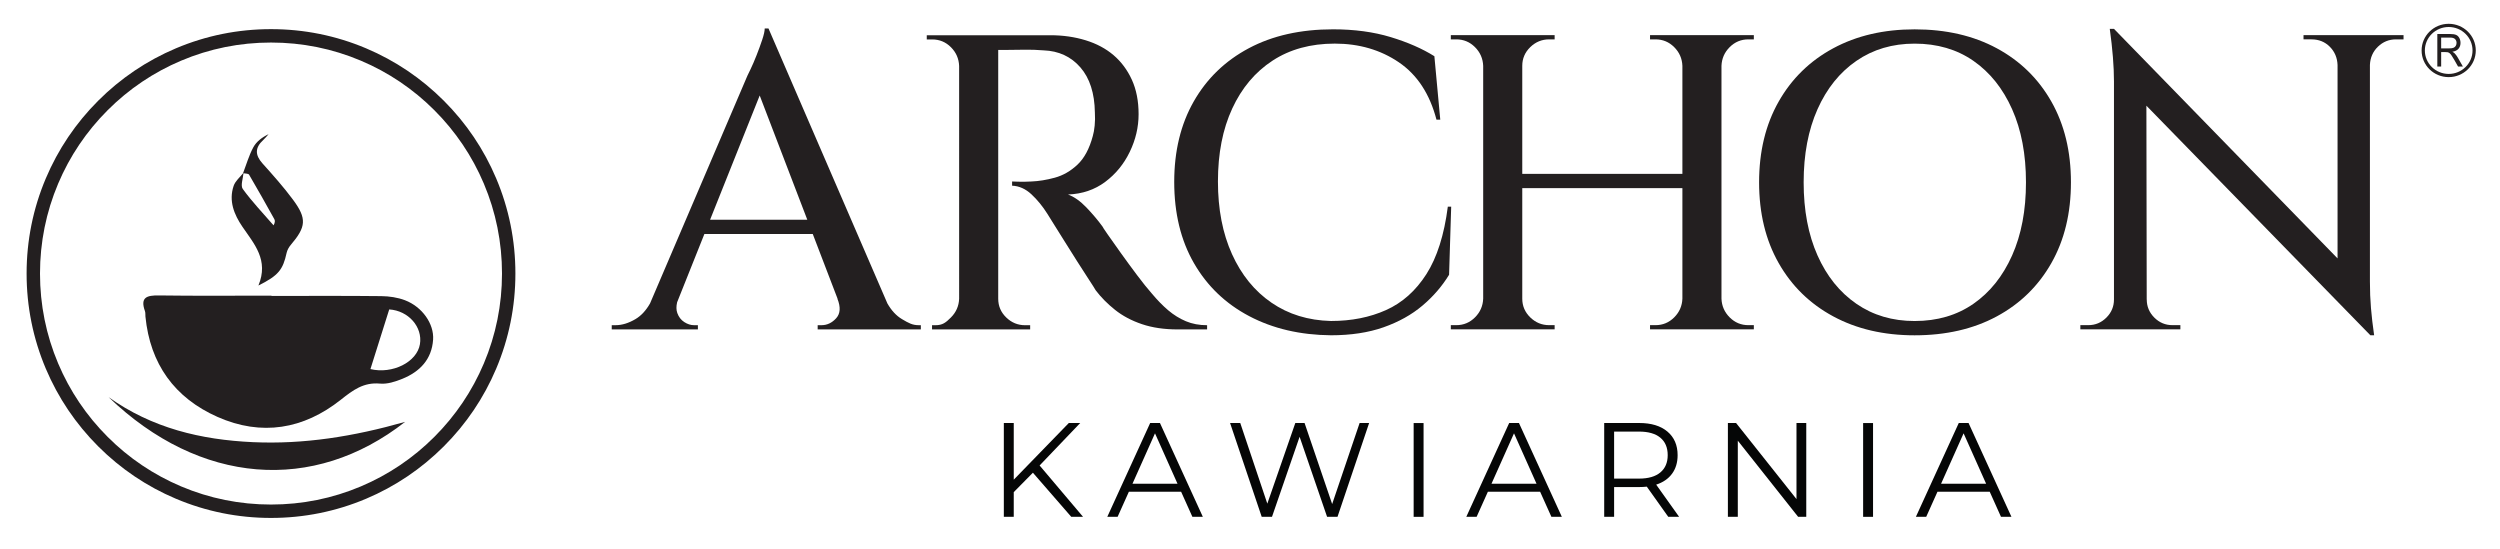
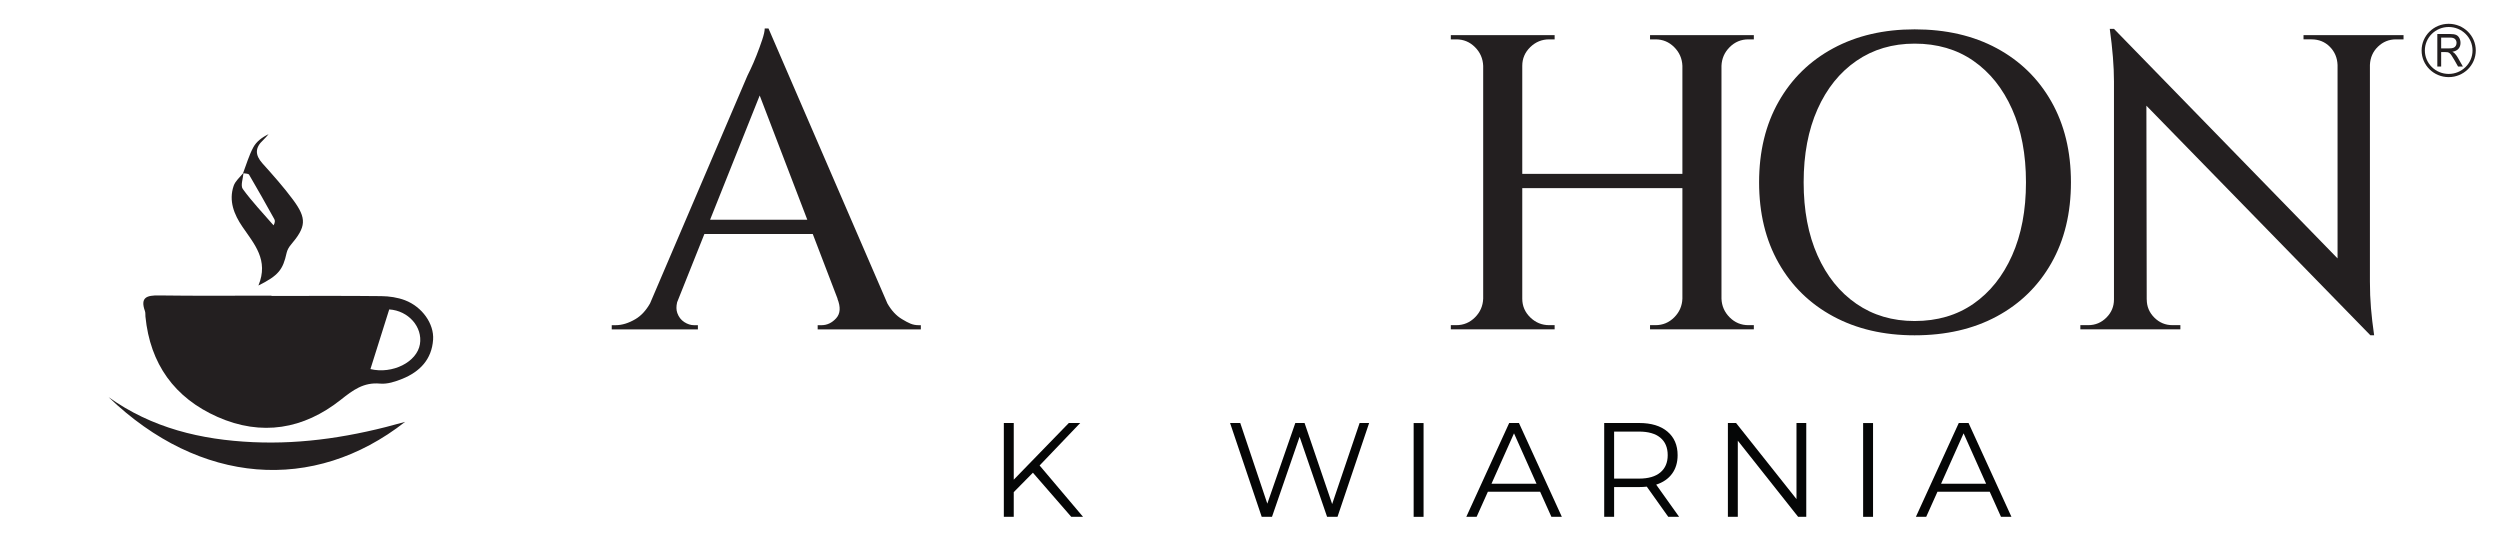
<svg xmlns="http://www.w3.org/2000/svg" xmlns:ns1="http://sodipodi.sourceforge.net/DTD/sodipodi-0.dtd" xmlns:ns2="http://www.inkscape.org/namespaces/inkscape" version="1.1" id="svg1" width="4373.263" height="961.095" viewBox="0 0 4373.263 961.095" ns1:docname="Archon_kawiarnia logo 04.25.svg" ns2:version="1.3 (0e150ed6c4, 2023-07-21)">
  <defs id="defs1">
    <clipPath clipPathUnits="userSpaceOnUse" id="clipPath2">
      <path d="M 0,903.855 H 3491.137 V 0 H 0 Z" transform="translate(-1067.733,-578.06)" id="path2" />
    </clipPath>
    <clipPath clipPathUnits="userSpaceOnUse" id="clipPath4">
      <path d="M 0,903.855 H 3491.137 V 0 H 0 Z" transform="translate(-1691.942,-444.865)" id="path4" />
    </clipPath>
    <clipPath clipPathUnits="userSpaceOnUse" id="clipPath6">
      <path d="M 0,903.855 H 3491.137 V 0 H 0 Z" transform="translate(-2040.031,-595.157)" id="path6" />
    </clipPath>
    <clipPath clipPathUnits="userSpaceOnUse" id="clipPath8">
      <path d="M 0,903.855 H 3491.137 V 0 H 0 Z" transform="translate(-2405.4,-804.463)" id="path8" />
    </clipPath>
    <clipPath clipPathUnits="userSpaceOnUse" id="clipPath10">
      <path d="M 0,903.855 H 3491.137 V 0 H 0 Z" transform="translate(-2648.017,-445.141)" id="path10" />
    </clipPath>
    <clipPath clipPathUnits="userSpaceOnUse" id="clipPath12">
-       <path d="M 0,903.855 H 3491.137 V 0 H 0 Z" transform="translate(-3245.383,-820.182)" id="path12" />
+       <path d="M 0,903.855 H 3491.137 V 0 H 0 " transform="translate(-3245.383,-820.182)" id="path12" />
    </clipPath>
    <clipPath clipPathUnits="userSpaceOnUse" id="clipPath14">
      <path d="M 0,903.855 H 3491.137 V 0 H 0 Z" transform="translate(-3348.734,-835.082)" id="path14" />
    </clipPath>
    <clipPath clipPathUnits="userSpaceOnUse" id="clipPath16">
      <path d="M 0,903.855 H 3491.137 V 0 H 0 Z" transform="translate(-1491.255,-246.12)" id="path16" />
    </clipPath>
    <clipPath clipPathUnits="userSpaceOnUse" id="clipPath18">
      <path d="M 0,903.855 H 3491.137 V 0 H 0 Z" transform="translate(-1680.963,-231.703)" id="path18" />
    </clipPath>
    <clipPath clipPathUnits="userSpaceOnUse" id="clipPath20">
      <path d="M 0,903.855 H 3491.137 V 0 H 0 Z" transform="translate(-1932.38,-311.348)" id="path20" />
    </clipPath>
    <clipPath clipPathUnits="userSpaceOnUse" id="clipPath22">
      <path d="M 0,903.855 H 3491.137 V 0 H 0 Z" id="path22" />
    </clipPath>
    <clipPath clipPathUnits="userSpaceOnUse" id="clipPath24">
      <path d="M 0,903.855 H 3491.137 V 0 H 0 Z" transform="translate(-2151.972,-231.703)" id="path24" />
    </clipPath>
    <clipPath clipPathUnits="userSpaceOnUse" id="clipPath26">
      <path d="M 0,903.855 H 3491.137 V 0 H 0 Z" transform="translate(-2314.423,-246.472)" id="path26" />
    </clipPath>
    <clipPath clipPathUnits="userSpaceOnUse" id="clipPath28">
      <path d="M 0,903.855 H 3491.137 V 0 H 0 Z" transform="translate(-2505.886,-311.348)" id="path28" />
    </clipPath>
    <clipPath clipPathUnits="userSpaceOnUse" id="clipPath30">
      <path d="M 0,903.855 H 3491.137 V 0 H 0 Z" id="path30" />
    </clipPath>
    <clipPath clipPathUnits="userSpaceOnUse" id="clipPath32">
      <path d="M 0,903.855 H 3491.137 V 0 H 0 Z" transform="translate(-2741.83,-231.703)" id="path32" />
    </clipPath>
    <clipPath clipPathUnits="userSpaceOnUse" id="clipPath34">
      <path d="M 0,903.855 H 3491.137 V 0 H 0 Z" transform="translate(-491.648,-810.499)" id="path34" />
    </clipPath>
    <clipPath clipPathUnits="userSpaceOnUse" id="clipPath36">
      <path d="M 0,903.855 H 3491.137 V 0 H 0 Z" transform="translate(-687.032,-414.69)" id="path36" />
    </clipPath>
    <clipPath clipPathUnits="userSpaceOnUse" id="clipPath38">
      <path d="M 0,903.855 H 3491.137 V 0 H 0 Z" transform="translate(-278.576,-345.279)" id="path38" />
    </clipPath>
    <clipPath clipPathUnits="userSpaceOnUse" id="clipPath40">
      <path d="M 0,903.855 H 3491.137 V 0 H 0 Z" transform="translate(-455.546,-638.998)" id="path40" />
    </clipPath>
  </defs>
  <ns1:namedview id="namedview1" pagecolor="#ffffff" bordercolor="#000000" borderopacity="0.25" ns2:showpageshadow="2" ns2:pageopacity="0.0" ns2:pagecheckerboard="0" ns2:deskcolor="#d1d1d1" ns2:zoom="0.1598066" ns2:cx="3122.5243" ns2:cy="713.36226" ns2:window-width="1920" ns2:window-height="1017" ns2:window-x="1912" ns2:window-y="-8" ns2:window-maximized="1" ns2:current-layer="layer-MC0">
    <ns2:page x="0" y="0" ns2:label="1" id="page1" width="4373.263" height="961.095" margin="0 11.071 0 0" bleed="0" />
  </ns1:namedview>
  <g id="layer-MC0" ns2:groupmode="layer" ns2:label="Warstwa 1" transform="translate(-181.469,-50.061)">
    <path id="path1" d="M 0,0 65.095,162.997 127.548,0 Z m 273.987,-138.435 c -8.465,0 -13.229,2.662 -22.235,7.996 -7.432,4.392 -13.78,11.269 -19.081,20.545 l -156.03,360.84 h -4.96 c 0,-3.309 -1.105,-8.272 -3.309,-14.893 -2.21,-6.617 -4.687,-13.425 -7.449,-20.405 -2.756,-6.989 -5.334,-12.962 -7.717,-17.925 -2.399,-4.963 -3.777,-7.817 -4.14,-8.548 L -78.783,-109.802 c -5.313,-9.323 -11.682,-16.23 -19.134,-20.637 -9.012,-5.334 -17.744,-7.996 -26.197,-7.996 h -4.966 v -5.516 h 113.069 v 5.516 h -4.966 c -4.414,0 -8.738,1.378 -12.962,4.138 -4.23,2.756 -7.265,6.704 -9.101,11.857 -1.439,4.022 -1.483,8.74 -0.221,14.115 l 35.771,89.571 h 142.223 l 32.544,-84.935 h -0.182 c 4.414,-11.032 3.862,-19.58 -1.657,-25.645 -5.513,-6.068 -11.952,-9.101 -19.3,-9.101 h -4.966 v -5.516 h 135.399 v 5.516 z" style="fill:#231f20;fill-opacity:1;fill-rule:nonzero;stroke:none" transform="matrix(1.333,0,0,-1.333,1423.644,434.393)" clip-path="url(#clipPath2)" />
-     <path id="path3" d="m 0,0 c -8.275,3.49 -15.997,8.272 -23.167,14.34 -7.17,6.065 -14.43,13.512 -21.784,22.336 -5.513,6.249 -11.857,14.15 -19.027,23.717 -7.17,9.555 -14.256,19.208 -21.237,28.954 -6.986,9.739 -12.778,17.925 -17.37,24.545 -4.603,6.618 -6.896,10.108 -6.896,10.479 -5.887,8.082 -12.873,16.354 -20.958,24.819 -8.091,8.453 -16.181,14.15 -24.267,17.096 18.754,0.734 35.025,6.247 48.812,16.547 13.788,10.289 24.54,23.438 32.263,39.433 7.722,15.994 11.584,32.446 11.584,49.364 0,17.278 -2.947,32.349 -8.828,45.225 -5.881,12.867 -13.882,23.622 -23.987,32.265 -10.116,8.635 -22.336,15.166 -36.676,19.579 -14.34,4.411 -29.785,6.618 -46.329,6.618 h -68.392 -7.17 -42.468 -1.657 -42.468 v -5.516 h 7.17 c 9.558,0 17.738,-3.403 24.546,-10.202 6.801,-6.808 10.384,-14.988 10.752,-24.543 V 29.506 c -0.368,-9.564 -3.951,-17.744 -10.752,-24.543 -6.808,-6.807 -10.94,-10.202 -20.498,-10.202 h -4.311 v -5.516 h 35.561 1.657 47.981 1.657 41.915 v 5.516 h -6.617 c -9.564,0 -17.839,3.395 -24.819,10.202 -6.992,6.799 -10.479,14.979 -10.479,24.543 v 326.508 h 9.374 c 6.618,0 14.524,0.086 23.72,0.276 9.184,0.181 18.006,-0.095 26.47,-0.829 19.859,-0.739 35.934,-8.185 48.26,-22.336 12.315,-14.158 18.659,-33.919 19.027,-59.291 0.363,-5.884 0.279,-11.581 -0.273,-17.096 -0.553,-5.516 -1.378,-10.116 -2.483,-13.788 -4.414,-16.547 -11.126,-29.051 -20.132,-37.505 -9.011,-8.461 -18.944,-14.158 -29.78,-17.096 -10.852,-2.949 -21.058,-4.603 -30.61,-4.966 -6.618,-0.368 -12.41,-0.463 -17.376,-0.273 -4.966,0.178 -7.633,0.273 -7.996,0.273 v -5.516 c 9.185,-0.368 17.649,-4.134 25.372,-11.304 7.717,-7.17 14.697,-15.719 20.957,-25.648 1.1,-1.844 3.672,-5.979 7.723,-12.409 4.04,-6.437 8.822,-14.064 14.334,-22.889 5.519,-8.824 11.121,-17.743 16.823,-26.749 5.697,-9.014 10.842,-17.01 15.445,-23.991 4.592,-6.988 7.628,-11.77 9.101,-14.34 6.98,-9.195 15.439,-17.744 25.371,-25.644 9.927,-7.913 21.689,-14.162 35.298,-18.754 13.598,-4.601 29.227,-6.894 46.876,-6.894 h 38.612 v 5.516 C 17.554,-5.239 8.275,-3.499 0,0" style="fill:#231f20;fill-opacity:1;fill-rule:nonzero;stroke:none" transform="matrix(1.333,0,0,-1.333,2255.922,611.987)" clip-path="url(#clipPath4)" />
-     <path id="path5" d="m 0,0 -2.756,-89.347 c -9.196,-15.082 -20.874,-28.593 -35.025,-40.54 -14.161,-11.952 -31.163,-21.423 -51.016,-28.404 -19.859,-6.98 -42.842,-10.478 -68.944,-10.478 -40.448,0.371 -76.203,8.729 -107.272,25.095 -31.074,16.357 -55.245,39.521 -72.526,69.493 -17.286,29.964 -25.924,65.538 -25.924,106.722 0,40.443 8.554,75.646 25.651,105.618 17.096,29.963 41.173,53.223 72.247,69.77 31.068,16.544 67.928,24.818 110.586,24.818 27.938,0 53.125,-3.406 75.556,-10.205 22.425,-6.807 41.547,-15.166 57.36,-25.092 l 7.723,-83.282 h -4.966 c -8.822,33.822 -25.282,58.917 -49.359,75.283 -24.088,16.357 -52.121,24.543 -84.11,24.543 -31.626,0 -58.833,-7.446 -81.627,-22.336 -22.805,-14.893 -40.453,-35.85 -52.947,-62.876 -12.504,-27.023 -18.753,-58.926 -18.753,-95.691 0,-36.4 6.154,-68.207 18.48,-95.415 12.315,-27.212 29.59,-48.446 51.842,-63.701 22.241,-15.261 48.26,-23.26 78.039,-23.991 26.839,0 50.921,4.774 72.253,14.34 21.32,9.556 38.969,25.274 52.947,47.155 C -18.57,-66.648 -9.196,-37.142 -4.414,0 Z" style="fill:#231f20;fill-opacity:1;fill-rule:nonzero;stroke:none" transform="matrix(1.333,0,0,-1.333,2720.041,411.598)" clip-path="url(#clipPath6)" />
    <path id="path7" d="m 0,0 c 6.807,6.807 14.987,10.203 24.54,10.203 h 7.17 v 5.515 h -42.468 -1.651 -47.987 -1.651 -42.468 v -5.515 h 7.17 c 9.564,0 17.744,-3.396 24.54,-10.203 6.813,-6.799 10.395,-14.979 10.758,-24.543 v -141.743 h -210.136 v 141.743 c 0,9.564 3.499,17.744 10.479,24.543 6.992,6.807 15.261,10.203 24.819,10.203 h 7.17 v 5.515 h -42.468 -1.651 -47.987 -1.651 -42.468 v -5.515 h 7.17 c 9.564,0 17.744,-3.396 24.54,-10.203 6.807,-6.799 10.395,-14.979 10.758,-24.543 v -305.55 c -0.363,-9.555 -3.951,-17.735 -10.758,-24.542 -6.796,-6.799 -14.976,-10.203 -24.54,-10.203 h -7.17 v -5.516 h 42.468 1.651 47.987 1.651 42.468 v 5.516 h -7.17 c -9.558,0 -17.827,3.404 -24.819,10.203 -6.98,6.807 -10.479,14.987 -10.479,24.542 v 145.053 h 210.136 v -145.053 c -0.363,-9.555 -3.945,-17.735 -10.758,-24.542 -6.796,-6.799 -14.976,-10.203 -24.54,-10.203 h -7.17 v -5.516 h 42.468 1.651 47.987 1.651 42.468 v 5.516 h -7.17 c -9.553,0 -17.733,3.404 -24.54,10.203 -6.802,6.807 -10.384,14.987 -10.758,24.542 v 305.55 C -10.384,-14.979 -6.802,-6.799 0,0" style="fill:#231f20;fill-opacity:1;fill-rule:nonzero;stroke:none" transform="matrix(1.333,0,0,-1.333,3207.2,132.522)" clip-path="url(#clipPath8)" />
    <path id="path9" d="m 0,0 c 29.78,0 55.514,7.53 77.213,22.612 21.689,15.071 38.607,36.21 50.737,63.426 12.137,27.207 18.202,59.196 18.202,95.967 0,36.762 -6.065,68.751 -18.202,95.967 -12.13,27.204 -29.048,48.343 -50.737,63.425 C 55.514,356.468 29.78,364.009 0,364.009 c -29.054,0 -54.52,-7.541 -76.387,-22.612 -21.884,-15.082 -38.886,-36.221 -51.017,-63.425 -12.136,-27.216 -18.201,-59.205 -18.201,-95.967 0,-36.771 6.065,-68.76 18.201,-95.967 12.131,-27.216 29.133,-48.355 51.017,-63.426 C -54.52,7.53 -29.054,0 0,0 m 0,382.763 c 41.174,0 77.119,-8.275 107.824,-24.819 30.695,-16.547 54.599,-39.901 71.695,-70.046 17.102,-30.153 25.65,-65.451 25.65,-105.893 0,-40.451 -8.548,-75.749 -25.65,-105.894 C 162.423,45.958 138.519,22.612 107.824,6.065 77.119,-10.479 41.174,-18.754 0,-18.754 c -40.453,0 -76.03,8.275 -106.725,24.819 -30.705,16.547 -54.598,39.893 -71.7,70.046 -17.097,30.145 -25.645,65.443 -25.645,105.894 0,40.442 8.548,75.74 25.645,105.893 17.102,30.145 40.995,53.499 71.7,70.046 30.695,16.544 66.272,24.819 106.725,24.819" style="fill:#231f20;fill-opacity:1;fill-rule:nonzero;stroke:none" transform="matrix(1.333,0,0,-1.333,3530.69,611.619)" clip-path="url(#clipPath10)" />
    <path id="path11" d="m 0,0 h -1.652 -39.711 -1.105 -44.672 v -5.516 h 10.479 c 9.558,0 17.554,-3.222 23.993,-9.65 6.428,-6.439 9.832,-14.435 10.2,-23.993 V -292.964 L -335.882,8.272 h -5.513 c 3.672,-26.473 5.513,-49.457 5.513,-68.941 v -286.244 c 0,-9.195 -3.308,-17.096 -9.926,-23.717 -6.618,-6.618 -14.53,-9.926 -23.714,-9.926 h -10.479 v -5.516 h 44.119 1.658 39.711 1.652 44.125 v 5.516 h -10.479 c -9.196,0 -17.102,3.308 -23.72,9.926 -6.617,6.621 -9.926,14.522 -9.926,23.717 h -0.062 L -293.33,-92.561 0.552,-393.794 H 5.519 C 3.672,-380.927 2.293,-369.07 1.384,-358.22 0.458,-347.379 0,-335.7 0,-323.199 v 284.04 c 0.363,9.558 3.861,17.554 10.479,23.993 6.623,6.428 14.524,9.65 23.72,9.65 h 9.926 V 0 Z" style="fill:#231f20;fill-opacity:1;fill-rule:nonzero;stroke:none" transform="matrix(1.333,0,0,-1.333,4327.178,111.564)" clip-path="url(#clipPath12)" />
    <path id="path13" d="m 0,0 c 19.632,0 35.546,-15.664 35.546,-34.986 0,-19.322 -15.914,-34.985 -35.546,-34.985 -19.632,0 -35.546,15.663 -35.546,34.985 C -35.546,-15.664 -19.632,0 0,0 m 0,-4.199 c 17.276,0 31.281,-13.783 31.281,-30.787 0,-17.003 -14.005,-30.787 -31.281,-30.787 -17.276,0 -31.281,13.784 -31.281,30.787 0,17.004 14.005,30.787 31.281,30.787 m -9.889,-28.05 H 0.943 c 2.296,0 4.104,0.269 5.398,0.806 1.303,0.537 2.287,1.392 2.96,2.565 0.674,1.173 1.011,2.445 1.011,3.827 0,2.018 -0.647,3.679 -1.959,4.981 -1.303,1.302 -3.368,1.949 -6.196,1.949 H -9.889 Z m -5.035,-23.85 v 42.7 H 1.953 c 3.395,0 5.974,-0.388 7.738,-1.153 1.764,-0.766 3.174,-2.118 4.237,-4.056 1.055,-1.949 1.578,-4.097 1.578,-6.443 0,-3.032 -0.869,-5.577 -2.624,-7.655 -1.746,-2.078 -4.449,-3.4 -8.101,-3.967 1.338,-0.716 2.349,-1.421 3.04,-2.127 1.471,-1.511 2.863,-3.41 4.184,-5.677 l 6.621,-11.622 h -6.337 l -5.035,8.888 c -1.472,2.555 -2.686,4.523 -3.643,5.876 -0.948,1.362 -1.799,2.316 -2.553,2.853 -0.753,0.547 -1.516,0.925 -2.296,1.143 -0.576,0.13 -1.506,0.199 -2.81,0.199 h -5.841 v -18.959 z" style="fill:#231f20;fill-opacity:1;fill-rule:evenodd;stroke:none" transform="matrix(1.333,0,0,-1.333,4464.979,91.697)" clip-path="url(#clipPath14)" />
    <path id="path15" d="m 0,0 -25.142,-25.493 v -32.35 h -13.01 V 65.228 h 13.01 V -9.142 L 47.12,65.228 H 62.064 L 8.791,9.494 65.756,-57.843 H 50.284 Z" style="fill:#050606;fill-opacity:1;fill-rule:nonzero;stroke:none" transform="matrix(1.333,0,0,-1.333,1988.34,876.98)" clip-path="url(#clipPath16)" />
-     <path id="path17" d="M 0,0 -29.537,66.107 -59.074,0 Z M 4.747,-10.548 H -63.822 L -78.59,-43.426 h -13.538 l 56.262,123.071 h 12.834 L 33.229,-43.426 H 19.516 Z" style="fill:#050606;fill-opacity:1;fill-rule:nonzero;stroke:none" transform="matrix(1.333,0,0,-1.333,2241.284,896.203)" clip-path="url(#clipPath18)" />
    <path id="path19" d="m 0,0 -41.492,-123.071 h -13.714 l -36.042,104.963 -36.219,-104.963 h -13.537 L -182.497,0 h 13.362 L -133.621,-105.841 -96.875,0 h 12.132 L -48.525,-106.369 -12.483,0 Z" style="fill:#050606;fill-opacity:1;fill-rule:nonzero;stroke:none" transform="matrix(1.333,0,0,-1.333,2576.507,790.009)" clip-path="url(#clipPath20)" />
    <path id="path21" d="m 1991.277,311.348 h 13.01 V 188.277 h -13.01 z" style="fill:#050606;fill-opacity:1;fill-rule:nonzero;stroke:none" transform="matrix(1.333,0,0,-1.333,0,1205.14)" clip-path="url(#clipPath22)" />
    <path id="path23" d="M 0,0 -29.537,66.107 -59.074,0 Z m 4.747,-10.548 h -68.569 l -14.769,-32.878 h -13.537 l 56.26,123.071 h 12.835 L 33.229,-43.426 H 19.515 Z" style="fill:#050606;fill-opacity:1;fill-rule:nonzero;stroke:none" transform="matrix(1.333,0,0,-1.333,2869.296,896.203)" clip-path="url(#clipPath24)" />
    <path id="path25" d="m 0,0 c 6.446,5.39 9.672,12.95 9.672,22.68 0,9.961 -3.226,17.608 -9.672,22.944 -6.446,5.331 -15.765,8 -27.954,8 H -60.656 V -8.088 h 32.702 C -15.765,-8.088 -6.446,-5.394 0,0 m 10.375,-58.196 -28.131,39.56 c -3.165,-0.353 -6.448,-0.528 -9.847,-0.528 H -60.656 V -58.196 H -73.667 V 64.876 h 46.064 c 15.707,0 28.014,-3.752 36.922,-11.252 C 18.225,46.12 22.68,35.806 22.68,22.68 22.68,13.067 20.247,4.95 15.385,-1.671 10.519,-8.294 3.574,-13.071 -5.449,-16.001 l 30.064,-42.195 z" style="fill:#050606;fill-opacity:1;fill-rule:nonzero;stroke:none" transform="matrix(1.333,0,0,-1.333,3085.898,876.51)" clip-path="url(#clipPath26)" />
    <path id="path27" d="m 0,0 v -123.071 h -10.725 l -79.118,99.863 v -99.863 h -13.01 V 0 h 10.725 l 79.293,-99.863 V 0 Z" style="fill:#050606;fill-opacity:1;fill-rule:nonzero;stroke:none" transform="matrix(1.333,0,0,-1.333,3341.182,790.009)" clip-path="url(#clipPath28)" />
    <path id="path29" d="m 2581.133,311.348 h 13.01 V 188.277 h -13.01 z" style="fill:#050606;fill-opacity:1;fill-rule:nonzero;stroke:none" transform="matrix(1.333,0,0,-1.333,0,1205.14)" clip-path="url(#clipPath30)" />
    <path id="path31" d="M 0,0 -29.537,66.107 -59.074,0 Z m 4.747,-10.548 h -68.569 l -14.769,-32.878 h -13.537 l 56.26,123.071 h 12.835 L 33.229,-43.426 H 19.515 Z" style="fill:#050606;fill-opacity:1;fill-rule:nonzero;stroke:none" transform="matrix(1.333,0,0,-1.333,3655.773,896.203)" clip-path="url(#clipPath32)" />
-     <path id="path33" d="m 0,0 c -40.927,0 -80.626,-8.014 -117.993,-23.819 -36.096,-15.267 -68.517,-37.126 -96.359,-64.969 -27.843,-27.842 -49.702,-60.262 -64.969,-96.359 -15.805,-37.367 -23.819,-77.065 -23.819,-117.993 0,-40.928 8.014,-80.626 23.819,-117.993 15.267,-36.097 37.126,-68.517 64.969,-96.36 27.842,-27.842 60.263,-49.701 96.359,-64.968 37.367,-15.806 77.066,-23.819 117.993,-23.819 40.927,0 80.626,8.013 117.993,23.819 36.096,15.267 68.517,37.126 96.359,64.968 27.843,27.843 49.702,60.263 64.969,96.36 15.805,37.367 23.819,77.065 23.819,117.993 0,40.928 -8.014,80.626 -23.819,117.993 -15.267,36.097 -37.126,68.517 -64.969,96.359 -27.842,27.843 -60.263,49.702 -96.359,64.969 C 80.626,-8.014 40.927,0 0,0 m 0,-623.863 c -43.293,0 -85.297,8.481 -124.842,25.207 -38.193,16.154 -72.492,39.278 -101.943,68.73 -29.452,29.452 -52.576,63.751 -68.73,101.943 -16.727,39.546 -25.208,81.55 -25.208,124.843 0,43.293 8.481,85.296 25.208,124.843 16.154,38.192 39.278,72.491 68.73,101.943 29.451,29.451 63.75,52.575 101.943,68.73 C -85.297,9.102 -43.293,17.583 0,17.583 c 43.293,0 85.297,-8.481 124.842,-25.207 38.193,-16.155 72.492,-39.279 101.943,-68.73 29.452,-29.452 52.576,-63.751 68.73,-101.943 16.727,-39.547 25.208,-81.55 25.208,-124.843 0,-43.293 -8.481,-85.297 -25.208,-124.843 -16.154,-38.192 -39.278,-72.491 -68.73,-101.943 -29.451,-29.452 -63.75,-52.576 -101.943,-68.73 C 85.297,-615.382 43.293,-623.863 0,-623.863" style="fill:#231f20;fill-opacity:1;fill-rule:nonzero;stroke:none" transform="matrix(1.333,0,0,-1.333,655.531,124.475)" clip-path="url(#clipPath34)" />
    <path id="path35" d="m 0,0 c -3.924,-23.481 -36.028,-39.528 -64.954,-32.621 8.224,26.11 16.45,52.224 24.661,78.292 C -15.102,44.09 3.778,22.607 0,0 m -19.558,57.704 c -9.666,3.698 -20.664,5.295 -31.085,5.414 -48.047,0.549 -96.104,0.242 -144.157,0.242 v 0.406 c -49.238,0 -98.482,-0.448 -147.709,0.261 -15.769,0.227 -24.89,-2.328 -18.316,-20.625 0.772,-2.149 0.384,-4.703 0.615,-7.059 6.118,-62.184 38.184,-106.751 94.646,-131.755 57.654,-25.533 112.822,-16.231 161.718,22.525 15.908,12.611 29.92,23.215 51.546,21.207 9.518,-0.884 20.084,2.563 29.258,6.296 22.909,9.322 38.616,25.452 40.35,51.443 C 18.684,26.71 3.08,49.044 -19.558,57.704" style="fill:#231f20;fill-opacity:1;fill-rule:nonzero;stroke:none" transform="matrix(1.333,0,0,-1.333,916.043,652.221)" clip-path="url(#clipPath36)" />
    <path id="path37" d="M 0,0 C 119.763,-115.119 268.725,-126.701 389.147,-32.439 321.252,-51.769 256.145,-62.101 189.415,-59.082 121.194,-55.995 56.823,-40.609 0,0" style="fill:#231f20;fill-opacity:1;fill-rule:nonzero;stroke:none" transform="matrix(1.333,0,0,-1.333,371.435,744.768)" clip-path="url(#clipPath38)" />
    <path id="path39" d="m 0,0 c 2.711,-0.475 6.452,-0.343 7.356,-1.881 11.334,-19.247 22.213,-38.762 33.087,-58.276 1.03,-1.851 1.205,-4.178 -0.97,-8.213 C 25.825,-52.601 11.311,-37.46 -0.9,-20.648 -4.069,-16.286 -0.697,-7.171 0,0 m 19.593,-147.333 c 26.284,13.1 32.165,20.716 36.986,42.722 0.822,3.755 2.948,7.591 5.461,10.548 20.19,23.764 21.391,34.462 2.917,59.41 -12.321,16.637 -26.203,32.176 -40.056,47.606 -9.924,11.056 -9.864,20.726 1.022,30.656 2.554,2.329 4.691,5.114 7.019,7.688 C 24.261,47.132 16.932,41.493 12.912,34.063 7.152,23.417 3.807,11.466 -0.568,0.073 c 0.03,-0.008 0.074,-0.006 0.106,-0.014 -4.412,-5.433 -10.321,-10.358 -12.44,-16.574 -6.714,-19.699 0.584,-37.679 11.467,-53.621 15.55,-22.78 34.892,-43.762 21.028,-77.197" style="fill:#231f20;fill-opacity:1;fill-rule:nonzero;stroke:none" transform="matrix(1.333,0,0,-1.333,607.394,353.142)" clip-path="url(#clipPath40)" />
  </g>
</svg>